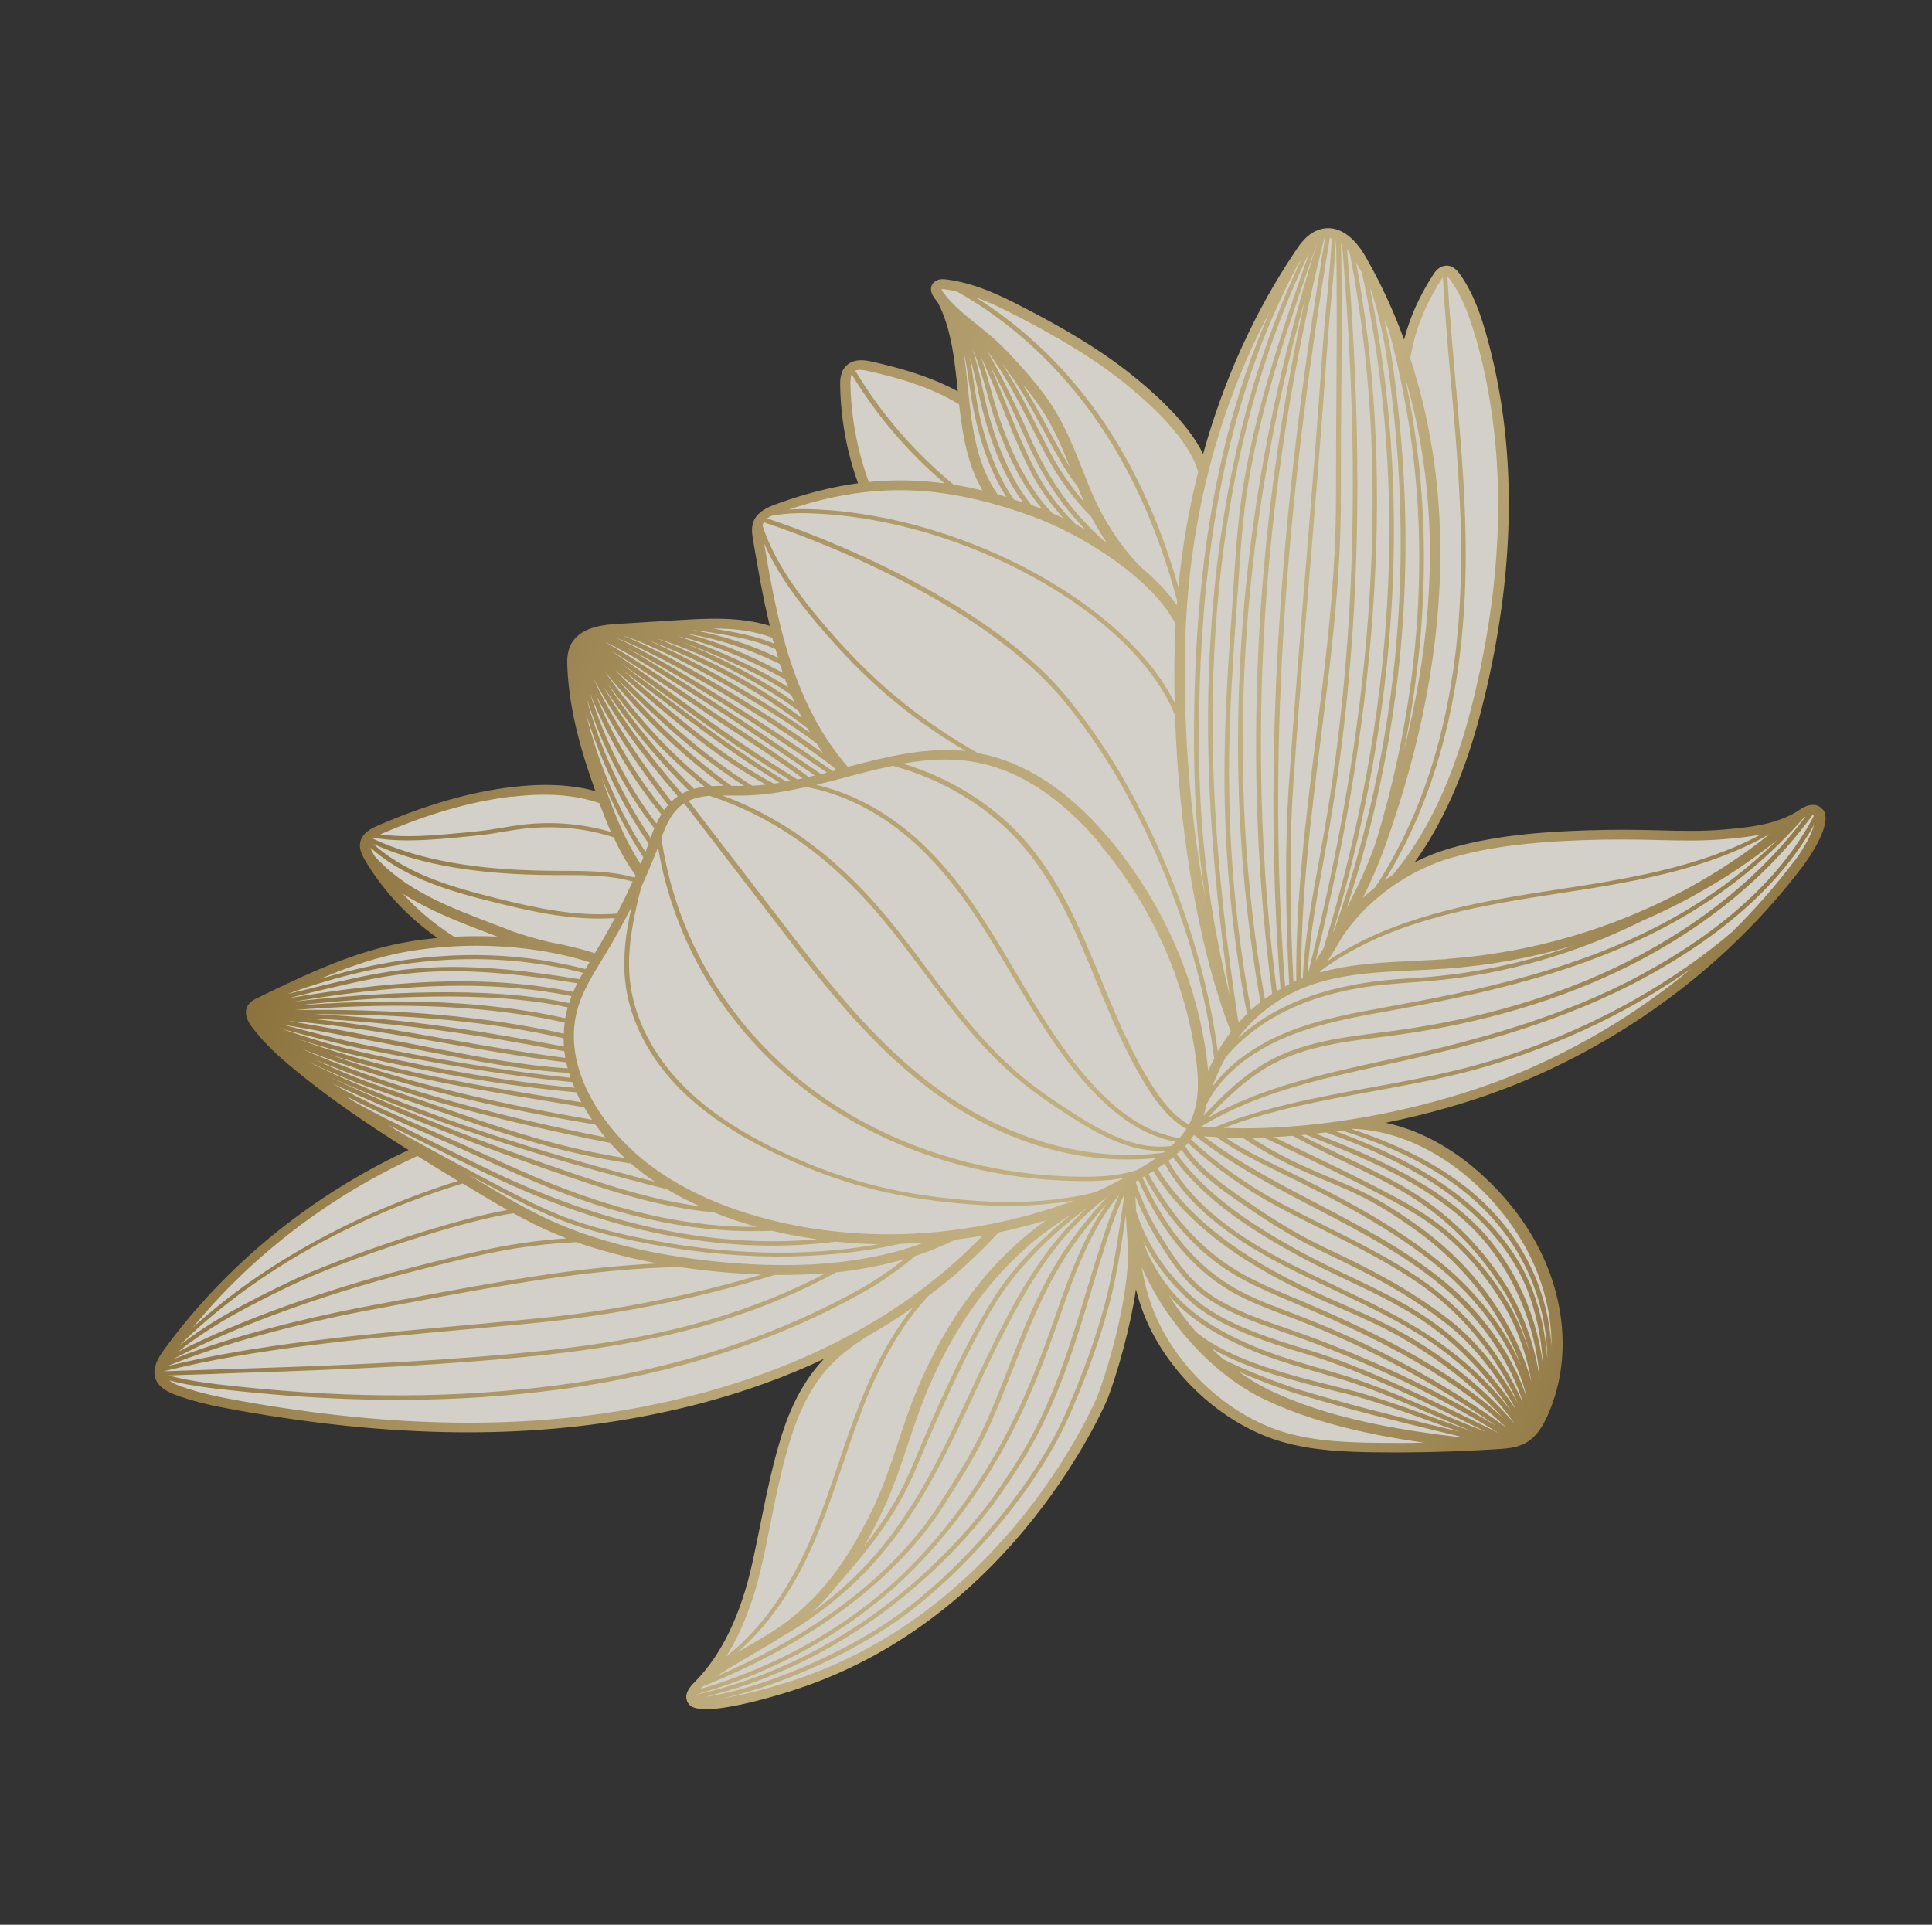
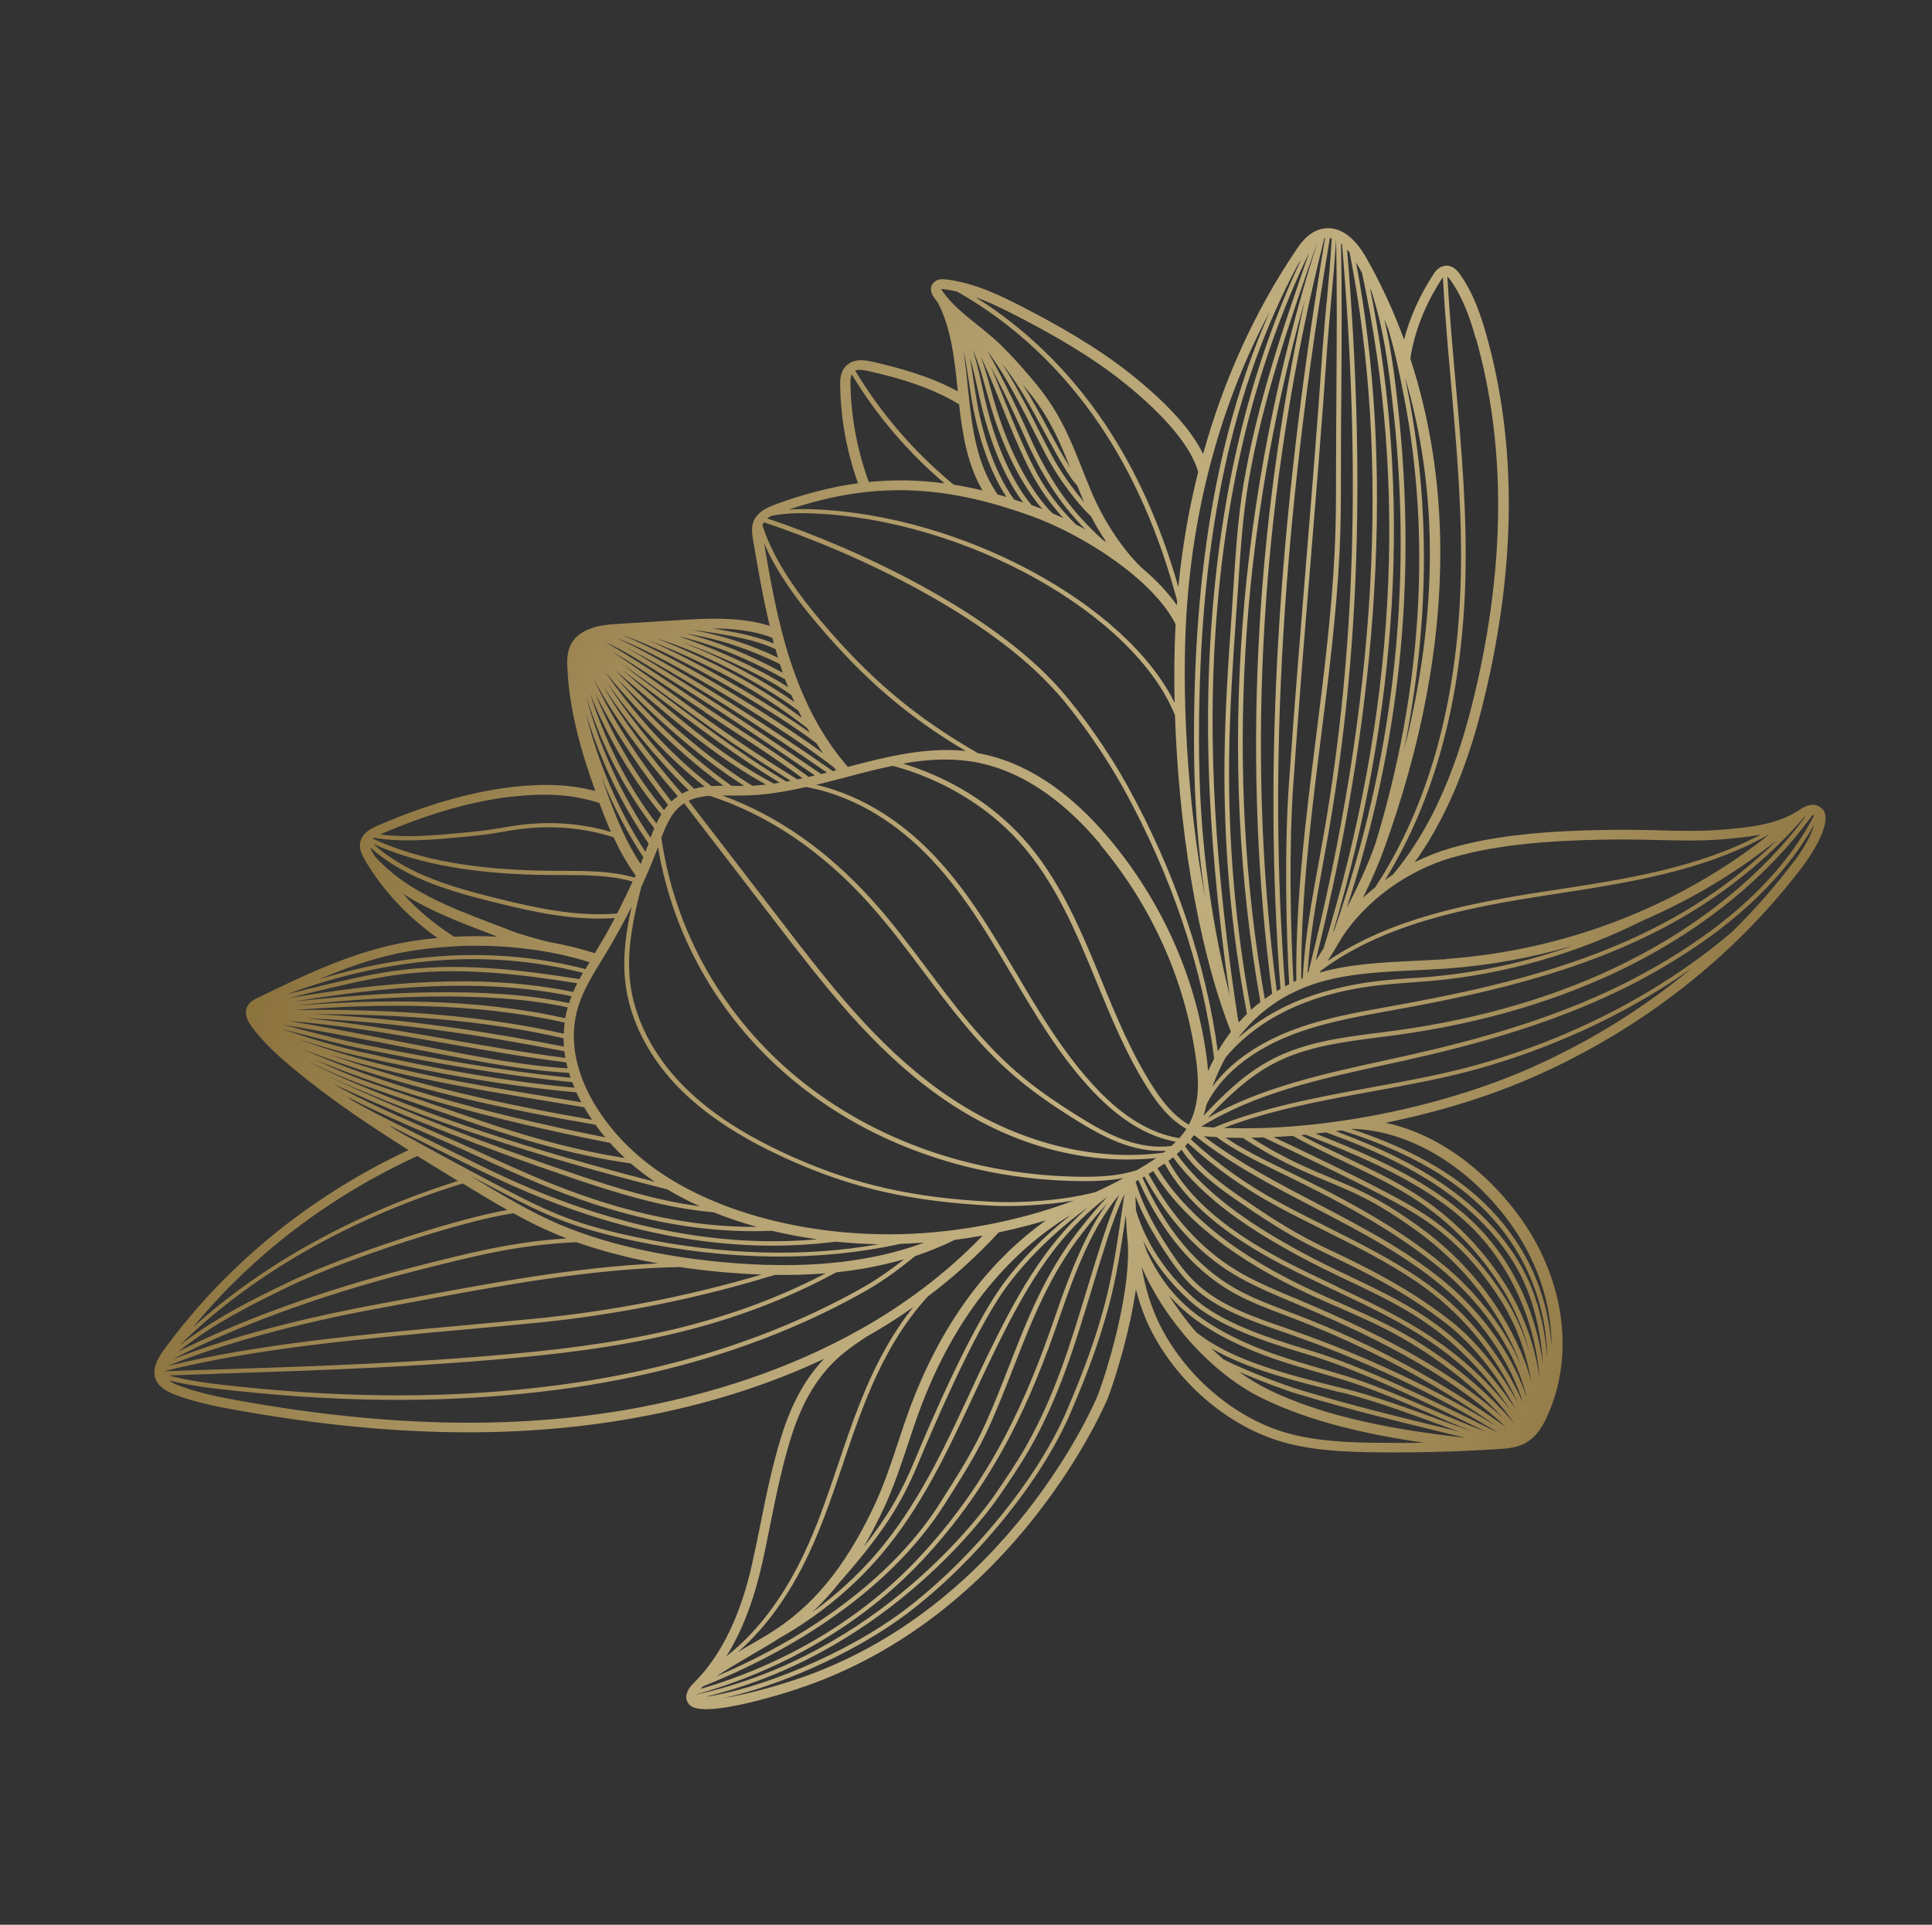
<svg xmlns="http://www.w3.org/2000/svg" width="268" height="267" viewBox="0 0 268 267" fill="none">
  <rect x="0" y="0" width="268" height="267" fill="#333333" stroke="none" />
  <g opacity="0.8">
-     <path d="M200.366 37.538C199.932 37.638 199.648 38.014 199.426 38.359C197.25 41.687 195.531 45.674 194.935 49.842C193.354 45.053 191.331 40.41 188.799 36.009C187.668 34.043 185.736 31.825 183.364 32.427C181.986 32.779 181.079 33.967 180.327 35.083C174.034 44.418 169.661 54.714 166.978 65.356C165.822 60.873 160.905 56.086 156.407 52.494C151.925 48.897 146.848 45.985 141.66 43.298C138.323 41.559 134.831 39.891 131.005 39.424C130.681 39.39 130.292 39.374 130.062 39.585C129.686 39.911 129.921 40.464 130.194 40.856C130.372 41.094 130.552 41.347 130.746 41.58C132.303 44.499 132.928 48.102 133.319 51.527C133.431 52.504 133.521 53.456 133.622 54.375C133.666 54.798 133.71 55.222 133.754 55.646L133.685 55.635C129.841 53.235 125.331 51.868 120.783 50.843C119.873 50.635 118.786 50.473 118.05 51.03C117.326 51.568 117.254 52.549 117.273 53.385C117.356 58.243 118.286 63.056 120.025 67.609C116.13 68.046 112.148 69.017 107.9 70.554C106.847 70.939 105.727 71.418 105.263 72.368C104.91 73.093 105.04 73.899 105.163 74.662C105.908 79.104 106.672 83.556 107.804 87.91L107.708 87.935C103.46 86.169 98.559 86.423 93.865 86.713C91.129 86.886 88.375 87.049 85.639 87.222C83.548 87.344 81.108 87.664 80.005 89.339C79.39 90.284 79.365 91.432 79.412 92.516C79.691 98.809 81.56 104.903 83.747 110.808C83.757 110.866 83.786 110.933 83.813 110.986L83.667 110.83C79.684 109.413 75.229 109.354 70.945 109.864C64.625 110.617 58.514 112.605 52.698 115.101C51.874 115.456 50.967 115.908 50.693 116.702C50.427 117.448 50.805 118.234 51.216 118.92C51.285 119.022 51.34 119.142 51.41 119.244C54.152 123.784 58.057 127.715 62.733 130.629C60.674 130.742 58.652 130.965 56.701 131.305C49.347 132.543 42.55 135.826 35.895 139.056C35.586 139.198 35.279 139.355 35.073 139.605C34.509 140.281 34.951 141.23 35.447 141.923C37.017 144.088 39.067 145.945 41.163 147.684C46.502 152.118 52.328 156.002 58.307 159.71L57.894 159.655C44.049 165.942 31.973 175.662 23.35 187.481C22.558 188.562 21.776 189.882 22.262 191.074C22.654 192.021 23.736 192.529 24.76 192.901C27.49 193.886 30.38 194.468 33.26 194.992C51.744 198.296 71.007 199.351 89.632 195.725C100.337 193.639 110.719 190.062 119.94 184.812C116.918 186.908 112.121 189.568 109.095 199.16C107.342 204.703 106.421 210.399 105.208 216.054C105.143 216.341 105.078 216.629 105.016 216.931C103.711 222.82 101.385 229.086 96.977 233.595L96.891 233.677C95.919 234.597 95.562 235.398 96.162 236.019C97.527 237.428 106.385 234.962 110.293 233.681C138.457 224.435 151.578 197.407 152.937 193.741C154.65 189.17 157.618 178.708 157.161 172.177C157.561 176.47 158.397 180.678 160.497 184.638C163.981 191.219 170.546 197.218 178.173 199.391C182.225 200.549 186.568 200.729 190.84 200.792C195.951 200.857 201.046 200.746 206.158 200.45C206.706 200.424 207.237 200.388 207.783 200.347C208.877 200.281 210.018 200.187 211.002 199.7C212.416 198.993 213.267 197.595 213.889 196.227C217.971 187.181 215.644 176.568 209.711 168.703C204.838 162.237 196.966 156.15 187.645 155.9C196.572 154.453 205.443 151.879 212.735 148.645C227.331 142.158 240.12 132.113 249.397 119.834C251.001 117.695 253.176 113.992 252.152 112.703C251.586 111.998 250.664 112.364 249.73 113.033C249.73 113.033 249.73 113.033 249.698 113.041C246.626 114.956 243.144 115.358 239.497 115.684C239.382 115.7 239.249 115.705 239.135 115.721C235.338 116.056 231.528 115.855 227.725 115.787C224.292 115.726 220.848 115.787 217.423 115.949C211.986 116.211 206.522 116.781 201.297 118.293C198.925 118.986 196.298 120.121 193.744 121.747L193.795 121.659C200.005 114.253 203.202 105.141 205.351 96.069C209.21 79.753 209.964 62.688 205.486 46.731C204.666 43.81 203.647 40.898 201.849 38.404C201.51 37.924 200.982 37.419 200.369 37.552L200.366 37.538Z" fill="#FBF8EF" />
    <path d="M252.792 112.265C252.484 111.866 252.043 111.654 251.521 111.643C250.796 111.625 250.06 112.002 249.321 112.544C246.244 114.43 242.647 114.758 239.165 115.07C236.195 115.336 233.129 115.266 230.179 115.181C229.404 115.163 228.613 115.148 227.838 115.129C224.405 115.068 220.926 115.124 217.485 115.29C212.93 115.512 206.93 115.999 201.164 117.671C199.477 118.166 197.818 118.818 196.236 119.615C201.894 111.755 204.545 102.593 206.065 96.136C210.327 78.075 210.376 61.376 206.193 46.482C205.429 43.772 204.387 40.64 202.475 37.981C201.825 37.088 201.102 36.71 200.297 36.894C199.489 37.064 199.029 37.758 198.82 38.084C196.947 40.956 195.563 44.028 194.768 47.108C193.297 43.099 191.521 39.262 189.45 35.639C188.438 33.866 186.29 31.015 183.243 31.781C183.227 31.786 183.211 31.79 183.195 31.794C181.404 32.272 180.309 33.9 179.718 34.793C174.032 43.231 169.72 52.761 166.891 62.976C165.301 59.69 161.975 55.995 156.943 51.96C152.052 48.052 146.437 44.952 142.084 42.703C138.747 40.964 135.159 39.231 131.197 38.755C130.907 38.727 130.167 38.624 129.588 39.124C128.995 39.642 128.989 40.44 129.56 41.264C129.737 41.502 129.915 41.74 130.093 41.978C131.989 45.558 132.451 50.195 132.864 54.29C128.95 52.149 124.543 50.981 121.044 50.186C120.309 50.021 118.768 49.666 117.633 50.524C116.499 51.382 116.532 52.845 116.546 53.472C116.624 58.122 117.457 62.676 119.026 67.034C115.359 67.53 111.644 68.49 107.727 69.909C106.452 70.369 105.185 70.962 104.611 72.136C104.161 73.067 104.331 74.088 104.451 74.837C105.124 78.787 105.814 82.838 106.776 86.817C102.612 85.509 98.017 85.787 93.92 86.038L85.694 86.547C84.117 86.637 80.851 86.847 79.406 89.034C78.657 90.165 78.644 91.474 78.702 92.615C78.971 98.761 80.753 104.654 82.588 109.737C79.27 108.834 75.446 108.651 70.98 109.18C65.236 109.87 59.195 111.599 52.509 114.477C51.794 114.788 50.471 115.35 50.052 116.543C49.711 117.52 50.113 118.435 50.603 119.28C53.086 123.5 56.547 127.203 60.685 130.11C59.334 130.245 58.005 130.404 56.704 130.63C49.171 131.902 42.3 135.234 35.66 138.46C35.338 138.621 34.89 138.83 34.561 139.233C34.077 139.798 33.741 140.804 34.863 142.352C36.541 144.653 38.746 146.619 40.682 148.22C45.669 152.373 51.139 156.052 56.673 159.533C43.046 165.913 31.356 175.455 22.797 187.167C21.924 188.361 21.001 189.913 21.622 191.385C22.103 192.548 23.404 193.148 24.465 193.541C27.306 194.586 30.28 195.16 33.088 195.658C54.277 199.444 72.821 199.685 89.744 196.377C92.35 195.863 94.896 195.29 97.391 194.625C103.404 193.023 109.068 190.973 114.317 188.493C112.206 190.708 110.06 193.923 108.449 199.053C107.155 203.167 106.289 207.422 105.464 211.532C105.102 213.31 104.742 215.103 104.345 216.876C102.754 224.043 100.089 229.559 96.424 233.269C95.782 233.89 95.368 234.466 95.238 235.042C95.119 235.584 95.264 236.101 95.657 236.507C96.878 237.773 101.878 236.772 105.812 235.723C107.939 235.157 109.763 234.581 110.52 234.319C141.074 224.286 153.584 194.19 153.697 193.89C155.013 190.355 156.766 184.347 157.571 178.846C158.105 180.941 158.853 183.01 159.904 184.997C163.717 192.181 170.626 197.954 177.952 200.042C182.234 201.26 186.841 201.414 190.825 201.463C196.474 201.535 202.198 201.377 207.835 201.016C208.581 200.968 209.444 200.918 210.291 200.692C210.659 200.594 211.022 200.467 211.377 200.298C213.116 199.444 214.035 197.772 214.643 196.424C218.572 187.733 216.955 176.96 210.419 168.279C207.915 164.951 201.569 157.766 192.211 155.754C194.426 155.299 196.646 154.783 198.821 154.203C203.827 152.87 208.672 151.203 213.075 149.234C227.875 142.663 240.661 132.603 250.077 120.167C250.521 119.568 254.45 114.271 252.859 112.262L252.792 112.265ZM186.095 156.798C194.533 159.461 200.869 162.924 205.455 167.364C211.365 173.088 214.52 180.432 214.639 188.51C214.402 185.104 213.674 181.769 212.506 178.776C210.435 173.501 206.372 168.621 200.733 164.657C196.632 161.77 191.811 159.345 185.296 156.921C185.557 156.882 185.837 156.852 186.098 156.812L186.095 156.798ZM138.534 170.957C139.89 170.671 141.226 170.36 142.553 170.007C143.417 169.776 144.262 169.536 145.088 169.286C136.885 175.151 130.621 183.729 126.397 194.841C125.728 196.596 125.134 198.391 124.564 200.135C123.591 203.068 122.583 206.085 121.242 208.935C117.18 217.541 112.617 223.037 106.455 226.766C105.519 227.331 104.534 227.909 103.563 228.468C103.155 228.712 102.744 228.942 102.352 229.181C106.518 225.548 110.028 220.528 112.809 214.185C114.411 210.56 115.682 206.782 116.911 203.136C117.833 200.382 118.803 197.525 119.893 194.772C122.39 188.43 125.247 183.599 128.718 179.835C132.317 177.134 135.583 174.176 138.534 170.957ZM54.94 156.751C54.578 156.517 54.219 156.297 53.874 156.059C54.262 156.256 54.65 156.453 55.036 156.636L62.583 160.392C64.982 161.585 67.455 162.818 69.944 163.957C86.051 171.32 101.519 174.092 115.958 172.242C117.907 172.443 119.874 172.565 121.877 172.602C111.479 174.441 100.179 174.103 88.252 171.619C84.414 170.81 81.359 169.972 78.641 168.954C75.632 167.818 72.768 166.374 69.875 164.862C64.868 162.246 59.88 159.55 54.945 156.78L54.94 156.751ZM70.279 163.402C67.808 162.274 65.335 161.04 62.936 159.847L55.389 156.091C53.193 154.994 50.962 153.892 48.819 152.63C48.569 152.457 48.319 152.283 48.085 152.105C49.495 152.841 51.04 153.585 52.745 154.378C55.016 155.425 57.221 156.384 59.354 157.317C61.468 158.241 63.673 159.2 65.929 160.251C69.28 161.791 72.758 163.387 76.27 164.795C87.328 169.222 97.445 171.167 107.077 170.733C109.113 171.227 111.213 171.614 113.364 171.912C99.783 173.127 85.305 170.272 70.26 163.392L70.279 163.402ZM76.604 164.24C73.093 162.833 69.633 161.247 66.282 159.707C64.011 158.66 61.824 157.71 59.691 156.777C57.558 155.843 55.372 154.894 53.1 153.847C50.372 152.592 48.079 151.431 46.112 150.303C56.285 155.026 67.037 159.25 79.89 163.59C85.573 165.5 92.124 167.569 98.994 168.171C100.896 168.941 102.915 169.62 104.999 170.191C96.106 170.263 86.758 168.308 76.604 164.24ZM80.188 163.015C67.156 158.618 56.29 154.319 45.987 149.525C45.859 149.469 45.747 149.409 45.62 149.353C45.71 149.389 45.8 149.425 45.875 149.465C59.365 155.452 73.831 160.263 92.54 164.98C93.97 165.831 95.472 166.617 97.063 167.334C91.014 166.543 85.246 164.716 80.188 163.015ZM46.212 148.925C45.59 148.64 44.201 148.018 42.678 147.208C45.367 148.519 48.375 149.835 51.599 150.958C53.589 151.66 55.787 152.396 57.971 153.15C60.156 153.905 62.353 154.641 64.343 155.342C70.989 157.656 78.913 160.171 87.506 161.395C88.542 162.291 89.653 163.136 90.857 163.942C73.117 159.387 59.213 154.712 46.217 148.953L46.212 148.925ZM64.622 154.757C62.635 154.07 60.434 153.32 58.25 152.565C56.066 151.811 53.868 151.075 51.881 150.388C48.962 149.378 46.212 148.189 43.731 147.003C54.549 151.494 67.793 155.219 84.62 158.545C85.292 159.282 85.974 159.986 86.68 160.639C78.516 159.375 70.983 156.982 64.641 154.767L64.622 154.757ZM83.959 157.775C66.429 154.276 52.842 150.327 41.844 145.493C55.866 150.993 70.721 153.988 82.599 156.02C83.028 156.626 83.487 157.21 83.957 157.761L83.959 157.775ZM82.103 155.326C71.348 153.476 58.263 150.805 45.603 146.233C53.611 148.755 61.916 150.417 71.276 151.978L81.032 153.599C81.374 154.184 81.731 154.764 82.119 155.322L82.103 155.326ZM71.453 151.39C60.331 149.548 50.704 147.532 41.292 144.123C44.498 145.146 47.204 145.912 49.496 146.428C61.43 149.135 70.566 150.666 79.949 151.53C80.169 151.997 80.388 152.464 80.637 152.908L71.453 151.39ZM78.553 147.381C78.603 147.653 78.671 147.935 78.753 148.199C72.748 147.831 66.733 146.671 60.925 145.545C59.777 145.325 58.63 145.105 57.483 144.885C55.71 144.547 53.972 144.214 52.231 143.867C48.092 143.062 44.126 142.287 40.032 141.635C47.533 142.205 54.675 143.471 62.16 144.78C67.463 145.71 72.938 146.669 78.569 147.377L78.553 147.381ZM78.438 146.751C72.943 146.052 67.555 145.115 62.356 144.202C55.632 143.02 49.169 141.889 42.478 141.254C55.604 141.766 68.219 143.887 78.286 145.83C78.325 146.135 78.367 146.454 78.422 146.755L78.438 146.751ZM52.022 144.463C53.76 144.796 55.517 145.139 57.273 145.482C58.42 145.702 59.568 145.922 60.715 146.142C66.645 147.295 72.784 148.483 78.935 148.826C79.009 149.047 79.067 149.272 79.143 149.507C68.959 148.481 59.422 146.682 50.513 144.925C47.955 144.42 45.171 143.69 42.459 142.986C41.331 142.686 40.221 142.396 39.167 142.136C43.488 142.832 47.661 143.642 52.024 144.477L52.022 144.463ZM78.235 145.183C68.41 143.28 56.181 141.252 43.431 140.685C56.793 140.654 68.215 141.755 78.175 144.028C78.179 144.417 78.199 144.802 78.235 145.183ZM42.226 143.544C44.938 144.248 47.74 144.988 50.314 145.489C59.345 147.273 69.018 149.081 79.389 150.117C79.487 150.376 79.584 150.636 79.698 150.891C70.483 150.027 61.483 148.505 49.743 145.851C46.874 145.204 43.348 144.176 39.04 142.726C40.078 142.99 41.135 143.264 42.228 143.558L42.226 143.544ZM78.193 143.392C67.592 141.005 55.349 139.912 40.926 140.106C52.238 139.224 65.632 139.004 78.331 141.854C78.257 142.369 78.216 142.875 78.209 143.388L78.193 143.392ZM78.404 141.248C65.672 138.393 52.247 138.636 40.933 139.503C52.03 138.273 67.651 137.295 78.75 139.744C78.607 140.248 78.497 140.743 78.404 141.248ZM78.928 139.156C67.693 136.698 51.923 137.686 40.797 138.939C53.446 136.845 66.658 135.622 79.287 138.189C79.161 138.508 79.035 138.827 78.928 139.156ZM79.516 137.603C66.535 134.949 52.99 136.276 40.055 138.46C41.143 138.171 42.238 137.924 43.312 137.653C46.91 136.784 50.623 135.9 54.311 135.338C63.19 133.993 71.914 135.108 80.084 136.4C79.888 136.798 79.693 137.195 79.516 137.603ZM80.382 135.825C72.126 134.526 63.314 133.39 54.286 134.744C50.564 135.3 46.838 136.203 43.223 137.076C42.131 137.337 41.006 137.606 39.884 137.89C54.221 132.644 67.98 131.666 80.858 134.948C80.692 135.232 80.529 135.531 80.379 135.811L80.382 135.825ZM64.972 164.651C66.745 165.725 68.537 166.81 70.387 167.849C63.118 169.095 47.676 174.17 39.892 177.926C34.467 180.543 29.51 183.065 24.913 186.633C34.771 176.888 48.571 168.976 64.18 164.171C64.443 164.326 64.706 164.482 64.972 164.651ZM22.782 190.205C35.293 187.081 49.762 185.764 63.77 184.495C67.383 184.163 71.113 183.83 74.704 183.474C83.696 182.565 92.671 180.924 101.5 178.572C103.499 178.039 105.506 177.46 107.492 176.855C109.628 176.887 112.017 176.836 114.53 176.632C98.302 185.116 81.842 187.009 65.005 188.311C53.56 189.198 41.79 189.585 30.402 189.961C27.819 190.049 25.283 190.124 22.784 190.219L22.782 190.205ZM74.711 182.871C71.12 183.227 67.393 183.575 63.796 183.902C49.953 185.158 35.666 186.456 23.207 189.505C30.605 186.483 41.113 183.593 52.228 181.548C53.915 181.233 55.602 180.919 57.289 180.605C69.372 178.347 81.844 176.015 94.243 175.76C97.882 176.307 101.703 176.656 105.623 176.813C95.485 179.799 85.104 181.829 74.695 182.875L74.711 182.871ZM57.248 180.015C55.561 180.329 53.874 180.644 52.188 180.958C45.73 182.153 33.812 184.668 23.881 188.605C32.149 184.195 44.676 179.595 57.001 176.462L57.449 176.342C65.976 174.175 71.728 172.703 79.959 172.312C83.383 173.517 87.189 174.516 91.267 175.261C79.823 175.787 68.374 177.937 57.232 180.019L57.248 180.015ZM57.36 175.765L56.912 175.884C44.987 178.912 33.017 183.257 24.721 187.51C29.431 183.732 34.526 181.143 40.136 178.432C48.167 174.565 64.406 169.262 71.225 168.301C73.036 169.306 74.902 170.25 76.831 171.073C77.395 171.313 77.993 171.559 78.589 171.791C71.031 172.288 65.439 173.718 57.376 175.761L57.36 175.765ZM30.326 190.552C41.713 190.177 53.484 189.789 64.963 188.908C75.515 188.094 85.909 187.051 96.208 184.307C102.846 182.539 109.437 180.062 115.998 176.496C118.713 176.209 121.559 175.721 124.389 174.966C124.725 174.877 125.077 174.783 125.413 174.694C123.755 175.991 121.753 177.426 120.112 178.359C107.751 185.422 93.338 190.073 77.25 192.167C63.472 193.961 49.076 194.027 33.239 192.359C30.042 192.025 26.485 191.651 23.377 190.797C25.659 190.714 27.977 190.638 30.329 190.567L30.326 190.552ZM106.485 175.472C95.483 175.114 85.219 173.103 77.559 169.828C73.447 168.07 69.598 165.731 65.865 163.482C65.639 163.347 65.411 163.198 65.185 163.063C66.615 163.823 68.046 164.583 69.49 165.325C72.401 166.847 75.268 168.306 78.327 169.443C81.065 170.47 84.157 171.329 88.03 172.144C101.213 174.894 113.616 175.028 124.919 172.542C126.003 172.509 127.101 172.457 128.193 172.376C120.609 175.208 112.405 175.652 106.498 175.453L106.485 175.472ZM123.32 171.226C109.209 171.202 96.102 167.035 88.254 160.07C82.75 155.199 77.771 147.229 80.261 139.477C80.955 137.31 82.208 135.264 83.42 133.274L84.028 132.286C85.3 130.16 86.497 127.994 87.617 125.773C86.856 129.129 86.371 132.533 86.704 135.913C87.233 141.374 90.029 146.847 94.588 151.324C98.308 154.973 103.284 158.153 109.8 161.042C118.543 164.915 126.655 166.718 137.808 167.261C140.431 167.388 144.847 167.233 148.948 166.546C141.199 169.481 131.843 171.238 123.32 171.226ZM70.594 128.987L68.593 128.228C62.23 125.809 56.223 123.505 51.987 118.776C51.937 118.685 51.87 118.597 51.82 118.505C51.648 118.206 51.473 117.892 51.383 117.585C53.33 119.335 55.789 120.857 58.752 122.11C62.059 123.497 65.547 124.414 68.85 125.231C74.069 126.529 79.608 127.742 85.29 127.354C84.505 128.84 83.667 130.31 82.791 131.759L82.507 132.225C80.584 131.612 78.545 131.104 76.413 130.725C75.106 130.458 72.097 129.593 70.58 129.006L70.594 128.987ZM105.989 75.358C107.909 79.802 111.034 83.775 113.388 86.557C119.849 94.192 125.903 99.412 133.953 104.176C128.447 103.6 122.961 104.972 117.617 106.381C114.18 102.446 111.545 97.576 109.58 91.507C107.883 86.267 106.905 80.731 105.989 75.358ZM107.021 71.554C108.591 71.24 110.466 71.131 112.628 71.216C133.888 71.994 157.365 85.173 162.986 99.219C163.474 113.626 165.824 130.511 170.749 143.136C170.099 143.985 169.492 144.882 168.929 145.843C167.271 133.565 162.945 120.825 156.364 108.958C153.832 104.376 150.151 99.109 147.001 95.548C137.675 84.997 119.529 76.301 106.415 71.91C106.594 71.787 106.789 71.66 107.005 71.558L107.021 71.554ZM164.602 84.851C165.578 69.828 169.524 55.636 176.12 43.276C169.261 58.875 165.894 77.058 165.64 99.608C165.599 103.418 165.644 106.785 165.778 109.903C165.995 114.847 166.462 119.783 167.2 124.648C164.58 110.778 163.905 95.715 164.599 84.837L164.602 84.851ZM185.337 33.326C185.486 40.375 185.424 47.465 185.384 54.309C185.353 57.996 185.339 61.68 185.33 65.391C185.335 69.175 185.32 72.858 185.139 76.541C184.718 85.063 183.628 93.779 182.555 102.219C181.154 113.361 179.707 124.89 179.818 136.049C179.693 136.097 179.554 136.164 179.432 136.227C179.015 128.994 178.778 117.793 179.4 108.812C180.15 97.964 180.956 88.063 181.755 78.494C182.536 68.914 183.358 59.009 184.108 48.161C184.231 46.356 184.432 44.245 184.625 42.001C184.904 39.028 185.182 35.965 185.321 33.33L185.337 33.326ZM250.432 113.299C244.483 121.312 236.019 128.223 225.837 133.354C216.423 138.1 205.557 141.325 193.545 142.964C192.775 143.064 192.005 143.164 191.235 143.264C186.186 143.903 180.958 144.575 176.383 146.981C172.664 148.933 169.635 151.903 166.941 154.783C167.092 154.322 167.226 153.866 167.324 153.39C167.345 153.324 167.367 153.258 167.372 153.196C169.307 149.287 173.324 145.934 178.678 143.756C183.097 141.963 187.886 141.093 192.515 140.265L193.634 140.057C207.436 137.566 221.916 134.203 234.511 126.582C240.475 122.966 245.754 118.541 250.234 113.412C250.293 113.366 250.354 113.335 250.413 113.289L250.432 113.299ZM85.596 126.732C79.924 127.177 74.316 125.953 69.062 124.649C65.794 123.838 62.324 122.93 59.052 121.549C56.126 120.317 53.686 118.804 51.777 117.075C58.208 119.957 66.209 121.34 76.802 121.386L77.992 121.384C81.297 121.389 84.704 121.398 87.753 122.297C87.07 123.786 86.351 125.269 85.596 126.732ZM152.615 117.165C159.737 125.66 164.315 135.839 165.859 146.571C166.164 148.698 166.359 151.049 165.894 153.275C165.792 153.633 165.705 153.986 165.619 154.339C165.439 154.913 165.205 155.471 164.916 155.998C164.916 155.998 164.916 155.999 164.918 156.013C162.648 154.695 161.107 152.598 159.885 150.686C156.949 146.092 154.815 140.938 152.78 135.954C149.941 129.051 147.007 121.903 141.858 116.217C137.552 111.477 131.728 107.877 125.249 105.924C128.335 105.372 131.398 105.157 134.497 105.593C140.908 106.528 147.016 110.397 152.657 117.124L152.615 117.165ZM175.448 138.565C169.954 107.424 171.877 74.097 181.013 41.597C173.948 73.771 172.364 106.842 176.475 137.855C176.131 138.082 175.774 138.328 175.448 138.565ZM173.533 140.111C171.393 128.682 170.37 116.94 170.499 105.176C170.566 98.385 171.045 91.469 171.497 84.951C171.589 83.71 171.665 82.474 171.756 81.233C172.067 76.51 172.38 71.62 173.205 66.775C175.12 55.512 178.982 44.345 182.774 33.528C171.564 68.714 168.832 105.14 174.842 139.011C174.385 139.358 173.95 139.73 173.517 140.115L173.533 140.111ZM172.566 66.765C171.73 71.643 171.419 76.547 171.112 81.284C171.036 82.521 170.944 83.762 170.868 84.999C170.401 91.521 169.94 98.447 169.86 105.257C169.724 117.172 170.777 129.071 172.978 140.65C172.593 141.022 172.211 141.41 171.866 141.817C171.827 141.692 171.774 141.586 171.734 141.461C168.529 120.449 167.541 103.216 168.632 87.262C169.988 67.437 174.255 50.321 181.619 35.008C177.994 45.36 174.405 56.003 172.568 66.779L172.566 66.765ZM179.088 137.835C184.186 135.17 190.305 134.876 196.227 134.605C197.689 134.531 199.136 134.461 200.561 134.367C206.571 133.937 212.513 132.864 218.258 131.168C211.894 133.419 205.268 134.884 198.568 135.483C197.627 135.569 196.684 135.64 195.739 135.696C194.463 135.781 193.139 135.879 191.838 136.015C186.672 136.565 182.098 137.784 178.244 139.637C175.795 140.83 173.585 142.32 171.731 144.015C173.687 141.407 176.13 139.359 179.07 137.825L179.088 137.835ZM193.322 57.18C195.956 81.949 193.27 105.507 185.079 129.045C185.028 129.134 184.964 129.241 184.913 129.33C194.059 98.448 195.785 68.448 190.052 40.029C190.107 40.15 190.163 40.27 190.234 40.386C191.986 45.746 192.68 51.193 193.306 57.184L193.322 57.18ZM188.108 36.372C188.381 36.855 188.656 37.352 188.929 37.836C195.373 67.567 193.589 99.084 183.606 131.54C183.245 132.132 182.881 132.71 182.512 133.258C191.483 97.017 193.361 64.453 188.105 36.358L188.108 36.372ZM170.021 146.679C172.149 144.099 175.073 141.833 178.508 140.167C182.267 138.34 186.761 137.142 191.847 136.613C193.131 136.481 194.455 136.384 195.713 136.289C196.656 136.218 197.601 136.161 198.558 136.072C208.74 135.161 218.748 132.284 227.935 127.674C234.65 124.773 240.939 121.01 246.584 116.472C242.905 120.111 238.767 123.346 234.236 126.085C221.764 133.643 207.347 136.989 193.625 139.458L192.506 139.666C187.829 140.507 183.006 141.372 178.51 143.2C174.029 145.025 170.436 147.664 168.168 150.762C168.705 149.297 169.328 147.93 170.021 146.679ZM90.249 116.226C86.209 110.274 83.164 103.621 81.302 96.653C83.523 103.57 86.656 109.599 90.762 114.903C90.574 115.343 90.402 115.78 90.246 116.212L90.249 116.226ZM161.369 159.902C151.17 161.268 139.913 158.14 130.371 151.266C121.487 144.877 114.863 136.265 108.476 127.935L95.515 111.083C95.853 110.918 96.216 110.791 96.584 110.693C97.176 110.536 97.796 110.445 98.441 110.394C106.519 113.017 113.921 117.998 120.461 125.237C123.216 128.287 125.72 131.615 128.139 134.845C131.868 139.829 135.728 144.973 140.604 149.17C142.937 151.192 145.637 153.116 149.329 155.421C153.133 157.786 157.244 159.905 161.738 159.624C161.62 159.715 161.503 159.806 161.385 159.898L161.369 159.902ZM96.284 109.422C91.696 104.967 87.506 99.851 84.246 94.772C87.702 99.544 92.237 104.808 97.758 109.134C97.265 109.19 96.764 109.294 96.284 109.422ZM98.698 109.049C92.499 104.318 87.535 98.357 83.902 93.167C89.164 99.56 94.578 104.77 100.35 108.999C99.796 108.997 99.245 109.008 98.698 109.049ZM101.562 109.022C101.562 109.022 101.511 109.02 101.476 109.014C95.936 105.039 90.715 100.153 85.651 94.203C90.999 99.596 96.669 104.829 103.221 109.015C103.138 109.022 103.053 109.015 102.971 109.022C102.502 109.027 102.03 109.017 101.559 109.007L101.562 109.022ZM104.358 108.997C97.221 104.546 91.129 98.841 85.362 92.988C86.435 93.904 87.506 94.805 88.542 95.701C94.248 100.578 99.656 105.204 106.258 108.837C105.634 108.913 104.99 108.964 104.374 108.993L104.358 108.997ZM107.34 108.699C100.466 105.048 94.896 100.27 89.009 95.231C88.133 94.473 87.24 93.719 86.345 92.952C87.724 93.981 89.087 95.014 90.432 96.038C96.179 100.409 102.102 104.913 108.155 108.572C107.894 108.611 107.617 108.655 107.356 108.694L107.34 108.699ZM95.556 109.661C95.226 109.779 94.916 109.921 94.612 110.092C89.809 104.554 86.17 99.606 83.635 95.1C86.887 100.136 91.019 105.208 95.556 109.661ZM162.491 158.972C157.884 159.554 153.63 157.384 149.709 154.929C146.035 152.634 143.356 150.735 141.043 148.723C136.222 144.556 132.368 139.44 128.66 134.481C126.241 131.251 123.716 127.899 120.958 124.834C114.755 117.972 107.776 113.103 100.194 110.347C100.58 110.35 100.966 110.352 101.352 110.354C101.84 110.359 102.311 110.369 102.796 110.36C105.83 110.348 108.841 109.846 111.821 109.172C119.284 110.547 124.907 114.876 128.401 118.391C133.331 123.339 136.926 129.425 140.087 134.785L140.326 135.172C143.632 140.779 147.039 146.569 151.632 151.413C155.372 155.357 159.129 157.646 163.105 158.388C162.921 158.572 162.721 158.761 162.52 158.95L162.491 158.972ZM112.168 107.772C109.115 105.477 105.758 103.263 102.5 101.128C101.051 100.177 99.603 99.226 98.149 98.247L96.177 96.91C92.195 94.216 88.118 91.458 83.939 89.057C86.498 90.208 89.642 92.178 91.559 93.395L92.05 93.699C100.328 98.883 105.064 102.126 112.251 107.03L113.037 107.571C112.749 107.648 112.459 107.71 112.168 107.772ZM97.721 98.751C99.156 99.721 100.623 100.681 102.072 101.632C105.179 103.673 108.401 105.788 111.332 107.965C111.092 108.029 110.863 108.06 110.623 108.124C107.972 106.473 105.181 104.693 102.441 102.825C99.76 101.002 97.052 99.035 94.456 97.128C91.322 94.855 88.126 92.507 84.766 90.279C88.493 92.499 92.166 94.975 95.746 97.4L97.734 98.733L97.721 98.751ZM102.013 103.33C104.581 105.078 107.199 106.739 109.685 108.314C109.493 108.365 109.295 108.388 109.101 108.425C102.888 104.719 96.771 100.071 90.851 95.581C89.313 94.414 87.737 93.227 86.162 92.04C88.846 93.877 91.458 95.779 93.993 97.627C96.605 99.529 99.297 101.5 101.998 103.334L102.013 103.33ZM94.025 110.459C93.697 110.682 93.406 110.924 93.133 111.177C89.324 106.215 85.23 100.518 82.28 94.02C84.835 98.911 88.712 104.336 94.025 110.459ZM92.112 112.38C88.116 107.498 84.879 101.993 82.553 96.155C85.449 101.991 89.188 107.122 92.671 111.676C92.478 111.907 92.286 112.139 92.112 112.38ZM91.732 112.962C91.489 113.373 91.266 113.807 91.06 114.238C87.044 108.97 83.989 102.996 81.826 96.123C84.21 102.186 87.572 107.913 91.732 112.962ZM91.727 116.238C92.439 114.351 93.257 112.496 94.877 111.449C94.877 111.449 94.893 111.444 94.909 111.44L107.915 128.354C114.34 136.705 120.985 145.342 129.929 151.789C142.292 160.69 153.732 161.336 160.382 160.646C159.533 161.232 158.628 161.789 157.718 162.317C155.202 163.137 152.474 163.263 150.088 163.238C135.341 163.128 121.373 158.289 110.765 149.626C100.37 141.118 93.628 129.292 91.746 116.248L91.727 116.238ZM157.576 167.776C157.549 167.167 157.519 166.545 157.507 165.932C158.421 168.362 159.769 170.871 161.718 173.821C162.783 175.429 163.982 177.123 165.536 178.556C168.845 181.609 173.391 183.176 177.797 184.705L179.141 185.173C189.301 188.729 198.96 193.304 207.916 198.802C207.456 198.579 206.996 198.356 206.533 198.119C198.811 194.32 189.205 189.58 181.752 187.346C175.613 185.512 169.313 183.436 165.451 179.93C161.653 176.496 158.957 172.394 157.597 167.981C157.584 167.909 157.573 167.852 157.56 167.78L157.576 167.776ZM179.457 184.608L178.113 184.14C173.763 182.641 169.267 181.076 166.04 178.106C164.527 176.707 163.336 175.057 162.291 173.473C159.882 169.835 158.399 166.866 157.524 163.915C157.644 163.838 157.767 163.775 157.903 163.694C161.135 170.913 165.514 176.144 170.908 179.227C173.211 180.536 175.77 181.506 178.257 182.45C178.744 182.636 179.212 182.811 179.699 182.997C189.677 186.841 199.024 191.815 207.531 197.793C198.779 192.496 189.349 188.07 179.475 184.618L179.457 184.608ZM179.999 182.436C179.528 182.247 179.044 182.075 178.557 181.89C176.107 180.965 173.564 179.991 171.299 178.702C165.981 175.674 161.683 170.511 158.48 163.36C158.57 163.306 158.661 163.252 158.752 163.198C162.025 169.174 166.144 173.723 171.033 176.701C173.447 178.16 176.123 179.309 178.721 180.404L179.23 180.614C189.231 184.858 200.473 190.017 208.926 197.992C200.121 191.673 190.408 186.436 179.999 182.436ZM179.564 180.059L179.056 179.849C176.476 178.765 173.819 177.625 171.442 176.186C166.628 173.249 162.554 168.763 159.325 162.849C159.536 162.718 159.763 162.583 159.974 162.451C164.137 169.167 171.324 174.806 181.893 179.679C183.122 180.253 184.361 180.794 185.617 181.33C187.75 182.264 189.958 183.237 192.045 184.288C198.241 187.443 203.845 191.672 208.442 196.634C200.055 189.107 189.236 184.15 179.562 180.045L179.564 180.059ZM192.419 183.768C190.311 182.693 188.106 181.733 185.97 180.785C184.731 180.245 183.491 179.704 182.262 179.13C171.768 174.297 164.658 168.712 160.558 162.07C160.887 161.848 161.215 161.625 161.543 161.403C164.454 166.679 169.668 171.162 177.866 175.451C180.201 176.661 182.626 177.817 184.974 178.918C189.418 181.023 194.025 183.19 198.094 185.905C202.851 189.083 206.866 192.969 210.088 197.472C205.264 191.909 199.184 187.192 192.417 183.753L192.419 183.768ZM185.333 178.402C182.985 177.301 180.559 176.145 178.243 174.945C170.085 170.691 164.929 166.252 162.08 161.034C162.301 160.87 162.523 160.706 162.726 160.532C167.221 166.678 174.05 170.911 180.176 174.234C182.487 175.496 184.801 176.592 187.042 177.661C191.433 179.75 195.603 181.733 199.549 184.782C203.141 187.549 206.788 191.533 209.598 195.71C206.545 191.763 202.83 188.323 198.532 185.458C194.423 182.708 189.798 180.531 185.338 178.431L185.333 178.402ZM187.38 177.121C185.156 176.061 182.859 174.961 180.551 173.714C174.475 170.392 167.686 166.194 163.233 160.096C163.466 159.899 163.679 159.692 163.893 159.485C165.876 162.441 168.863 164.649 172.028 166.824C175.135 168.955 178.51 171.179 182.164 172.999C182.938 173.378 183.765 173.774 184.632 174.204C189.174 176.387 194.82 179.103 200.684 183.653C204.811 186.864 208.128 191.522 210.289 195.542C207.423 191.244 203.686 187.134 199.998 184.302C195.996 181.223 191.808 179.23 187.398 177.131L187.38 177.121ZM185.002 173.655C184.121 173.243 183.31 172.844 182.534 172.45C178.917 170.65 175.56 168.436 172.472 166.315C169.306 164.14 166.32 161.932 164.39 158.992C164.516 158.853 164.657 158.711 164.78 158.558C168.453 161.949 172.615 164.895 177.135 167.325C179.275 168.482 181.472 169.579 183.575 170.625C188.096 172.875 192.345 175.017 196.457 177.781C202.559 181.892 207.463 187.794 210.584 194.682C208.402 190.728 205.137 186.266 201.128 183.144C195.224 178.56 189.541 175.824 184.98 173.63L185.002 173.655ZM123.863 106.234C130.675 108.083 136.832 111.759 141.305 116.679C146.39 122.293 149.317 129.398 152.132 136.262C154.188 141.271 156.327 146.453 159.287 151.085C160.554 153.061 162.178 155.241 164.573 156.6C164.287 157.052 163.96 157.47 163.6 157.881C159.641 157.239 155.893 154.993 152.131 151.025C147.578 146.216 144.177 140.454 140.891 134.871L140.653 134.484C137.471 129.1 133.87 122.986 128.897 117.988C125.547 114.616 120.23 110.49 113.225 108.873C114.558 108.548 115.885 108.194 117.199 107.859C119.454 107.258 121.662 106.67 123.847 106.238L123.863 106.234ZM111.243 99.594C108.232 97.347 104.488 94.846 99.462 92.31C98.465 91.81 94.757 89.975 91.094 88.563C98.537 90.83 106.959 95.704 110.761 98.611C110.923 98.943 111.084 99.276 111.243 99.594ZM94.342 88.989C98.581 90.428 102.644 92.379 103.825 92.965C105.559 93.825 107.928 95.041 109.796 96.45C109.923 96.777 110.063 97.085 110.203 97.393C106.655 94.869 100.482 91.287 94.342 88.989ZM104.181 92.435C102.947 91.832 98.588 89.735 94.11 88.27C98.675 89.291 103.529 91.257 108.903 94.225C109.04 94.609 109.175 94.979 109.325 95.344C107.603 94.181 105.659 93.182 104.165 92.439L104.181 92.435ZM108.177 92.091C108.303 92.508 108.443 92.906 108.586 93.319C103.765 90.713 99.347 88.932 95.182 87.894C99.588 88.597 103.85 89.985 108.18 92.105L108.177 92.091ZM99.092 92.859C104.764 95.718 108.785 98.537 111.968 100.993C112.09 101.2 112.215 101.422 112.337 101.63C107.282 98.021 97.194 91.924 89.935 88.826C92.954 89.929 96.43 91.511 99.095 92.874L99.092 92.859ZM113.243 103.101C113.548 103.575 113.85 104.035 114.166 104.477C107.158 99.361 93.862 91.129 86.405 88.145C94.071 90.623 108.282 99.271 113.243 103.101ZM115.624 106.401C115.752 106.547 115.863 106.698 115.991 106.844C115.831 106.887 115.687 106.925 115.527 106.968C106.308 100.488 92.489 91.6 85.44 88.462C93.331 91.436 109.402 101.541 115.608 106.405L115.624 106.401ZM114.709 107.171C114.437 107.243 114.181 107.311 113.909 107.384L112.7 106.55C105.513 101.646 100.777 98.403 92.481 93.209L91.989 92.905C90.662 92.072 88.73 90.859 86.81 89.809C94.059 93.404 106.401 101.365 114.709 107.171ZM89.975 117.02C89.827 117.405 89.68 117.789 89.532 118.174C85.704 112.286 82.912 105.731 81.258 98.888C83.209 105.336 86.146 111.492 89.975 117.02ZM91.271 117.501C93.399 130.24 100.099 141.745 110.314 150.092C121.022 158.848 135.115 163.728 150.014 163.844C151.862 163.862 153.879 163.79 155.872 163.409C154.639 164.098 153.332 164.747 151.953 165.369C147.267 166.618 141.21 166.88 137.945 166.729C126.878 166.194 118.819 164.406 110.15 160.573C103.69 157.714 98.77 154.565 95.106 150.945C90.629 146.551 87.886 141.185 87.362 135.843C86.955 131.596 87.86 127.285 88.95 123.06C89.791 121.244 90.559 119.387 91.289 117.511L91.271 117.501ZM116.522 219.444C122.378 212.762 124.987 208.778 127.44 202.838C129.117 198.802 134.897 185.187 139.292 178.955C142.114 174.944 146.541 170.626 150.868 167.506C144.608 173.079 140.796 180.207 136.957 188.108C136.078 189.904 135.236 191.72 134.396 193.551C130.905 201.059 127.275 208.814 121.696 215.362C119.071 218.434 116.042 221.224 112.692 223.633C114.124 222.29 115.377 220.89 116.506 219.448L116.522 219.444ZM119.77 214.643C120.86 212.806 121.755 211.006 122.554 209.321C123.932 206.401 124.948 203.337 125.932 200.371C126.505 198.642 127.102 196.861 127.757 195.124C132.304 183.115 139.307 174.176 148.553 168.513C144.818 171.476 141.243 175.131 138.768 178.659C134.469 184.776 128.994 197.483 126.855 202.664C125.014 207.089 123.107 210.42 119.783 214.625L119.77 214.643ZM107.142 227.86C107.443 227.675 107.745 227.489 108.028 227.294C113.425 224.249 118.272 220.299 122.193 215.695C127.826 209.073 131.464 201.27 134.982 193.725C135.824 191.909 136.682 190.088 137.545 188.296C141.796 179.534 146.021 171.726 153.6 166.027C152.491 167.209 151.117 168.776 149.612 170.724C144.969 176.707 142.534 182.927 139.968 189.528C138.985 192.043 137.97 194.656 136.803 197.265C135.071 201.18 132.841 204.673 130.467 208.384L130.365 208.562C124.239 218.168 113.306 226.623 99.377 232.542C100.826 231.57 102.63 230.519 104.236 229.58C105.205 229.007 106.192 228.444 107.142 227.86ZM158.57 172.107C160.094 175.125 162.269 177.939 164.984 180.4C168.925 183.975 175.297 186.077 181.505 187.922C188.887 190.131 198.436 194.84 206.122 198.619C203.672 197.695 201.161 196.622 198.575 195.509C194.588 193.793 190.471 192.006 186.317 190.755C185.272 190.448 184.242 190.137 183.233 189.85C179.601 188.79 176.182 187.794 172.708 186.226C165.743 183.081 161.899 179.585 159.129 173.7C158.931 173.167 158.73 172.62 158.564 172.078L158.57 172.107ZM196.893 177.32C192.76 174.531 188.274 172.287 183.937 170.124C181.83 169.063 179.652 167.976 177.512 166.819C173.008 164.385 168.865 161.449 165.192 158.058C165.328 157.886 165.462 157.7 165.58 157.519C165.63 157.52 165.683 157.536 165.734 157.538C170.79 161.522 176.685 164.592 182.394 167.561C188.938 170.969 195.687 174.487 201.142 179.371C205.979 183.714 209.627 189.26 211.251 194.564C208.087 187.538 203.093 181.509 196.877 177.324L196.893 177.32ZM200.655 133.05C199.23 133.144 197.8 133.21 196.353 133.28C191.897 133.491 187.323 133.704 183.066 134.913C183.133 134.82 183.2 134.727 183.264 134.62C192.023 128.126 203.442 125.91 214.421 124.216L215.628 124.029C225.905 122.447 236.527 120.819 245.532 115.671C232.958 125.704 217.092 131.854 200.666 133.017L200.655 133.05ZM193.991 57.077C193.597 53.457 193.121 48.928 192.025 44.309C192.205 44.742 192.385 45.175 192.564 45.607C193.545 48.86 194.18 52.055 194.743 54.954C198.579 74.642 197.218 96 190.816 116.944C190.741 117.174 190.65 117.409 190.572 117.625C189.658 120.151 188.328 123.058 186.812 125.955C194.177 103.403 196.517 80.793 193.988 57.062L193.991 57.077ZM195.38 54.769C195.236 53.981 195.071 53.169 194.903 52.343C197.144 59.916 198.309 68.031 198.347 76.401C198.38 85.298 197.166 94.617 194.713 104.222C198.206 87.371 198.45 70.546 195.38 54.769ZM187.199 34.977C192.897 63.751 190.987 97.33 181.505 134.818C181.465 134.874 181.425 134.93 181.385 134.985C181.691 129.873 182.637 124.68 183.547 119.661C183.835 118.113 184.106 116.569 184.377 115.025C188.592 90.474 189.38 64.883 186.862 34.602C186.968 34.724 187.074 34.846 187.183 34.982L187.199 34.977ZM183.754 115.011C183.483 116.555 183.211 118.099 182.924 119.647C181.957 124.906 180.971 130.335 180.712 135.705C180.648 135.722 180.57 135.758 180.509 135.789C180.416 124.731 181.863 113.292 183.245 102.231C184.318 93.79 185.405 85.06 185.823 76.524C186.005 72.841 186.014 69.129 186.01 65.346C186.003 61.638 186.03 57.936 186.063 54.263C186.113 47.567 186.158 40.661 186.025 33.788C186.065 33.823 186.124 33.867 186.164 33.902C188.758 64.508 187.988 90.289 183.754 115.011ZM184.01 42.03C183.801 44.278 183.616 46.385 183.48 48.208C182.729 59.056 181.923 68.957 181.14 78.522C180.359 88.102 179.537 98.007 178.787 108.855C178.152 117.945 178.415 129.289 178.834 136.536C178.727 136.595 178.634 136.634 178.527 136.693C178.437 136.747 178.343 136.787 178.269 136.837C175.874 106.132 177.913 72.159 184.475 33.015C184.563 33.037 184.651 33.058 184.738 33.08C184.592 35.762 184.302 38.948 184.026 42.025L184.01 42.03ZM177.628 137.188C177.463 137.292 177.279 137.386 177.113 137.49C172.682 103.814 174.955 67.721 183.719 33.006C183.751 32.998 183.783 32.989 183.817 32.995C177.231 72.28 175.215 106.383 177.628 137.188ZM180.492 35.999C173.422 51.083 169.318 67.901 168.001 87.295C166.968 102.378 167.789 118.604 170.573 138.046C168.274 128.867 166.889 119.369 166.469 109.825C166.337 106.721 166.292 103.354 166.333 99.543C166.631 73.753 170.982 53.701 180.034 36.706C180.192 36.469 180.347 36.217 180.505 35.98L180.492 35.999ZM146.507 95.965C149.636 99.502 153.277 104.734 155.806 109.301C162.496 121.396 166.864 134.364 168.425 146.848C168.125 147.409 167.86 147.975 167.584 148.575C167.522 147.78 167.431 147.008 167.33 146.269C165.763 135.318 161.1 124.952 153.832 116.3C148.214 109.612 142.104 105.639 135.651 104.474C127.013 99.522 120.691 94.208 113.927 86.204C111.207 82.978 107.456 78.151 105.776 72.907C105.805 72.794 105.835 72.681 105.883 72.578C105.907 72.526 105.934 72.489 105.961 72.452C119.017 76.798 137.207 85.467 146.512 95.994L146.507 95.965ZM107.937 91.239C103.935 89.346 99.978 88.073 95.924 87.366C97.825 87.58 99.712 87.903 101.727 88.283C103.17 88.559 105.691 89.134 107.587 90.055C107.695 90.462 107.816 90.85 107.94 91.253L107.937 91.239ZM89.247 118.911C89.121 119.23 88.992 119.534 88.866 119.853C86.838 116.834 85.519 113.476 84.407 110.514C84.075 109.611 83.737 108.68 83.412 107.73C84.982 111.637 86.928 115.399 89.25 118.925L89.247 118.911ZM88.155 121.469C88.12 121.554 88.07 121.642 88.037 121.741C84.9 120.82 81.443 120.81 78.103 120.799L76.929 120.796C66.185 120.745 58.143 119.329 51.726 116.338C51.768 116.297 51.814 116.269 51.872 116.224C55.833 116.88 59.974 116.498 63.98 116.121C65.283 116 66.618 115.869 67.942 115.682C68.563 115.591 69.181 115.487 69.816 115.378C70.58 115.249 71.329 115.125 72.099 115.025C76.538 114.442 81.035 114.821 85.12 116.151C85.953 117.956 86.957 119.776 88.187 121.461L88.155 121.469ZM97.374 234.067C97.374 234.067 97.447 234.003 97.489 233.961C97.505 233.957 97.532 233.92 97.548 233.915C112.602 227.907 124.441 219.001 130.945 208.798L131.063 208.616C133.434 204.89 135.691 201.361 137.434 197.412C138.598 194.789 139.613 192.176 140.609 189.643C143.168 183.089 145.578 176.92 150.151 171.016C151.413 169.388 152.59 168.023 153.581 166.933C150.409 171.323 148.271 177.059 146.346 182.677C142.581 193.638 137.67 205.309 127.212 216.355C119.441 224.583 108.808 230.915 97.163 234.288C97.236 234.224 97.305 234.145 97.377 234.081L97.374 234.067ZM127.679 216.711C138.218 205.553 143.182 193.808 146.953 182.786C149.087 176.571 151.478 170.197 155.244 165.754C154.311 167.805 153.531 170.055 152.988 171.762C152.216 174.145 151.479 176.534 150.779 178.853C148.468 186.482 146.296 193.684 142.255 200.753C140.959 203.021 139.493 205.183 137.981 207.373C136.416 209.638 122.108 229.444 96.618 235.064C96.618 235.064 96.615 235.05 96.612 235.036C108.645 231.68 119.652 225.188 127.663 216.715L127.679 216.711ZM99.356 234.996C123.474 228.57 136.993 209.859 138.518 207.651C140.043 205.442 141.509 203.28 142.832 200.975C146.911 193.836 149.093 186.601 151.416 178.939C152.115 176.62 152.837 174.235 153.608 171.852C154.189 170.075 155.001 167.726 155.977 165.634C155.873 166.352 155.757 167.089 155.658 167.836C155.008 172.26 154.336 176.839 153.261 180.865C152.018 185.536 150.487 189.819 147.986 195.682C144.005 205.002 135.027 216.075 125.664 223.21C117.316 229.565 105.065 234.391 97.882 235.373C98.394 235.237 98.908 235.115 99.404 234.983L99.356 234.996ZM172.389 186.777C175.9 188.364 179.354 189.366 183.002 190.422C184.014 190.723 185.041 191.02 186.086 191.327C190.189 192.577 194.302 194.335 198.273 196.055C200.347 196.944 202.353 197.821 204.34 198.598C202.605 198.009 200.81 197.361 198.958 196.683C194.826 195.186 190.551 193.637 186.791 192.701L186.16 192.554C178.623 190.688 170.873 188.758 165.94 184.801C164.52 183.182 163.244 181.434 162.107 179.619C164.599 182.515 167.836 184.716 172.389 186.777ZM185.913 193.131L186.544 193.278C190.27 194.207 194.542 195.742 198.658 197.244C199.935 197.715 201.191 198.161 202.409 198.587C201.515 198.375 200.637 198.158 199.777 197.952C193.65 196.46 187.859 195.06 180.406 192.826C178.08 192.124 172.858 190.166 169.715 188.571C169.139 188.078 168.573 187.553 168.023 187.024C172.928 189.907 179.483 191.54 185.897 193.135L185.913 193.131ZM180.143 193.406C187.596 195.641 193.406 197.051 199.533 198.543C200.744 198.836 201.973 199.139 203.237 199.448C194.007 198.408 183.947 196.688 175.876 192.726C174.512 192.053 173.172 191.239 171.875 190.293C174.846 191.589 178.352 192.877 180.127 193.411L180.143 193.406ZM183.95 157.084C190.955 159.618 196.027 162.127 200.3 165.133C205.844 169.033 209.858 173.835 211.896 179.014C213.098 182.103 213.83 185.647 214.029 189.213C213.02 181.583 209.497 174.337 204.096 169.288C198.126 163.7 189.976 160.225 182.488 157.249C182.981 157.193 183.473 157.136 183.966 157.08L183.95 157.084ZM181.124 157.402C188.843 160.451 197.435 163.959 203.609 169.748C209.356 175.125 212.954 183.057 213.578 191.241C212.958 186.751 211.292 182.043 208.849 178.219C205.247 172.556 200.56 168.022 194.91 164.737C192.284 163.214 189.473 161.876 186.752 160.573C184.675 159.579 182.545 158.57 180.481 157.468C180.697 157.456 180.91 157.429 181.124 157.402ZM179.325 157.566C181.638 158.842 184.048 160.002 186.399 161.118C189.101 162.41 191.909 163.734 194.52 165.261C200.111 168.502 204.739 172.991 208.293 178.577C210.056 181.336 211.402 184.567 212.233 187.83C211.427 185.071 210.252 182.41 208.763 180.044C205.882 175.48 202.405 171.781 198.461 169.017C196.308 167.518 193.928 166.245 191.851 165.161C186.866 162.57 181.704 160.116 176.672 157.732C177.554 157.692 178.43 157.624 179.325 157.566ZM175.308 157.795C180.651 160.321 186.177 162.934 191.48 165.696C193.535 166.755 195.896 168.018 198.03 169.507C201.932 172.222 205.351 175.877 208.189 180.392C210.286 183.693 211.759 187.716 212.418 191.685C211.368 187.685 209.408 184.122 208.043 181.978C205.186 177.453 201.34 173.386 196.918 170.209C194.079 168.172 191.807 166.75 189.533 165.599C187.831 164.731 186.017 163.983 184.272 163.246C183.128 162.77 181.947 162.274 180.812 161.75C178.304 160.601 175.884 159.294 173.585 157.819C174.155 157.817 174.738 157.797 175.322 157.776L175.308 157.795ZM172.4 157.849C174.938 159.531 177.645 161.032 180.461 162.309C181.613 162.828 182.794 163.325 183.937 163.801C185.68 164.523 187.478 165.275 189.161 166.134C191.416 167.275 193.67 168.687 196.471 170.704C200.835 173.836 204.639 177.854 207.453 182.33C208.514 184 209.933 186.535 211.003 189.449C208.597 183.813 204.295 178.816 200.188 175.435C193.376 169.831 185.771 165.94 177.229 161.789C174.69 160.558 172.23 159.306 170.011 157.81C170.788 157.843 171.593 157.839 172.4 157.849ZM168.812 157.769C171.268 159.547 174.039 160.942 176.892 162.329C185.397 166.461 192.983 170.341 199.736 175.901C204.792 180.066 210.146 186.689 211.783 193.897C210.065 188.633 206.436 183.187 201.661 178.903C196.165 173.984 189.379 170.446 182.814 167.014C177.419 164.201 171.84 161.302 166.991 157.623C167.587 157.675 168.197 157.707 168.823 157.736L168.812 157.769ZM176.685 147.531C181.154 145.184 186.301 144.534 191.284 143.897C192.054 143.797 192.824 143.697 193.594 143.597C205.704 141.947 216.647 138.686 226.139 133.904C236.676 128.604 245.405 121.397 251.439 113.031C251.476 113.051 251.535 113.096 251.58 113.159C251.58 113.159 251.585 113.187 251.604 113.197C247.204 121.608 239.149 129.011 227.607 135.24C216.57 141.199 204.354 144.379 194.943 146.481C193.88 146.719 192.816 146.958 191.75 147.182C183.462 149 174.914 150.872 167.561 155.053C170.172 152.27 173.118 149.398 176.685 147.531ZM201.434 118.966C207.056 117.332 212.909 116.869 217.379 116.639C220.786 116.468 224.233 116.42 227.631 116.476C228.406 116.495 229.181 116.514 229.972 116.528C232.971 116.6 236.071 116.675 239.142 116.412C240.826 116.264 242.542 116.107 244.226 115.779C235.561 120.4 225.43 121.958 215.624 123.46L214.417 123.646C203.846 125.276 192.877 127.388 184.166 133.313C184.843 132.247 185.528 131.133 186.176 129.999C189.535 124.884 195.236 120.752 201.448 118.947L201.434 118.966ZM204.758 46.984C208.886 61.668 208.835 78.172 204.619 96.025C202.962 103.015 199.985 113.239 193.226 121.318C192.853 121.567 192.495 121.813 192.124 122.077C198.985 110.983 202.719 97.192 203.252 81.026C203.553 71.484 202.73 62.122 201.914 53.073C201.492 48.29 201.057 43.345 200.769 38.375C200.888 38.479 201.032 38.621 201.188 38.834C202.992 41.357 203.994 44.364 204.726 46.993L204.758 46.984ZM200.017 38.666C200.017 38.666 200.108 38.521 200.148 38.466C200.42 43.439 200.858 48.399 201.282 53.197C202.08 62.235 202.916 71.579 202.607 81.078C202.068 97.756 198.092 111.881 190.765 123.085C190.18 123.556 189.598 124.041 189.056 124.561C190.193 122.246 191.188 119.984 191.935 117.922C197.211 103.391 199.862 89.363 199.793 76.241C199.758 66.969 198.34 58.02 195.636 49.745C196.348 45.02 198.403 41.123 200.001 38.67L200.017 38.666ZM155.866 53.042C161.664 57.685 165.235 61.99 166.207 65.471C164.905 70.638 163.985 75.975 163.457 81.432C160.999 72.76 157.531 65.079 153.119 58.565C148.313 51.451 142.213 45.522 135.323 41.23C137.369 41.962 139.326 42.942 141.214 43.911C145.514 46.144 151.071 49.199 155.866 53.042ZM130.788 40.096C131.457 40.173 132.117 40.297 132.766 40.455C140.468 44.785 147.283 51.139 152.548 58.928C157.214 65.824 160.811 74.027 163.286 83.34C163.272 83.539 163.26 83.752 163.246 83.951C161.974 82.127 160.317 80.406 158.434 78.82C155.696 76.231 152.971 72.061 151.25 67.879C150.917 67.067 150.6 66.25 150.267 65.438C149.049 62.353 147.796 59.173 145.946 56.301C144.703 54.365 143.185 52.577 141.874 51.094C140.73 49.792 139.344 48.269 137.785 46.897C137.065 46.263 136.298 45.641 135.532 45.034C133.723 43.579 132.012 42.203 130.769 40.446C130.676 40.306 130.602 40.175 130.57 40.094C130.621 40.095 130.69 40.107 130.775 40.114L130.788 40.096ZM138.381 68.59C135.541 64.435 134.882 59.82 134.311 54.22L134.269 53.991C134.12 52.259 133.923 50.449 133.644 48.646C133.991 50.086 134.196 51.578 134.426 53.108C134.601 54.248 134.765 55.421 134.998 56.605C135.57 59.547 136.875 64.756 139.602 68.94C139.195 68.823 138.785 68.692 138.381 68.59ZM152.946 74.861C148.784 71.089 146.021 67.26 143.417 61.826C143.311 61.614 143.134 61.196 142.885 60.661C141.804 58.231 139.431 52.961 136.957 48.695C138.702 50.993 140.05 53.412 141.451 56.027C142.087 57.21 142.695 58.429 143.32 59.644C144.053 61.086 144.797 62.585 145.573 63.985C146.903 66.394 149.26 69.656 151.353 71.651C151.999 72.891 152.722 74.095 153.48 75.214C153.292 75.099 153.119 74.98 152.93 74.865L152.946 74.861ZM146.168 63.661C145.392 62.261 144.651 60.776 143.918 59.335C143.29 58.105 142.681 56.886 142.046 55.704C141.056 53.865 140.097 52.108 139.002 50.432C141.286 53.293 143.061 56.575 144.787 59.779C145.801 61.656 146.763 63.428 147.812 65.13C148.263 65.852 148.777 66.646 149.43 67.373C149.58 67.738 149.734 68.118 149.884 68.483C150.04 68.877 150.215 69.281 150.403 69.667C148.787 67.799 147.172 65.481 146.171 63.676L146.168 63.661ZM148.386 64.782C147.339 63.094 146.38 61.337 145.366 59.46C144.254 57.413 143.136 55.338 141.885 53.358C142.849 54.499 143.833 55.753 144.681 57.089C146.25 59.524 147.4 62.237 148.46 64.913C148.436 64.874 148.412 64.835 148.388 64.797L148.386 64.782ZM140.632 69.251C137.633 65.049 136.231 59.491 135.638 56.435C135.423 55.261 135.243 54.092 135.071 52.967C134.907 51.794 134.729 50.64 134.507 49.513C134.952 50.941 135.275 52.432 135.619 53.947C135.829 54.912 136.042 55.892 136.292 56.891C137.079 60.001 138.787 65.493 141.922 69.703C141.494 69.562 141.047 69.411 140.621 69.284L140.632 69.251ZM143.099 70.081C139.628 65.869 137.755 59.941 136.94 56.674C136.69 55.674 136.48 54.709 136.27 53.743C135.871 51.928 135.482 50.169 134.904 48.476C135.732 50.252 136.248 52.157 136.822 54.197C137.078 55.135 137.354 56.098 137.655 57.099C138.491 59.835 140.732 66.131 144.57 70.605C144.282 70.501 144.011 70.393 143.742 70.3C143.527 70.222 143.33 70.154 143.114 70.077L143.099 70.081ZM145.987 71.203C141.66 66.8 139.167 59.775 138.268 56.875C137.952 55.878 137.691 54.912 137.438 53.988C136.996 52.394 136.588 50.895 136.041 49.464C136.755 50.896 137.337 52.333 137.874 53.617C138.302 54.674 138.677 55.625 139.037 56.49C140.292 59.595 141.188 61.834 142.681 64.861C143.954 67.42 145.574 69.767 147.503 71.881C146.99 71.642 146.477 71.403 145.987 71.203ZM149.277 72.775C146.792 70.373 144.779 67.621 143.265 64.57C141.775 61.558 140.863 59.323 139.626 56.228C139.28 55.344 138.889 54.397 138.46 53.34C138.13 52.542 137.792 51.701 137.416 50.84C139.492 54.672 141.365 58.859 142.299 60.938C142.55 61.486 142.724 61.891 142.833 62.117C145.035 66.727 147.362 70.191 150.537 73.43C150.109 73.199 149.7 72.978 149.274 72.761L149.277 72.775ZM120.51 51.485C124.236 52.324 129.018 53.618 133.042 56.09C133.545 60.582 134.236 64.453 136.284 68.037C134.932 67.706 133.593 67.447 132.278 67.227C126.803 62.694 122.209 57.385 118.635 51.414C119.117 51.21 119.879 51.337 120.51 51.485ZM117.971 53.288C117.954 52.827 117.977 52.31 118.14 51.921C121.559 57.588 125.876 62.67 131.021 67.051C127.462 66.573 123.994 66.506 120.52 66.861C118.917 62.497 118.066 57.933 117.971 53.288ZM143.035 71.57C150.436 74.253 159.95 80.414 163.073 86.58C162.898 89.931 162.849 93.608 162.941 97.504C156.25 83.848 133.461 71.402 112.742 70.645C111.544 70.604 110.438 70.613 109.413 70.691C120.885 66.838 130.715 67.118 143.019 71.574L143.035 71.57ZM107.36 89.275C105.487 88.482 103.265 87.978 101.926 87.719C100.901 87.526 99.895 87.344 98.91 87.186C101.728 87.186 104.564 87.467 107.131 88.48C107.197 88.748 107.278 89.011 107.341 89.265L107.36 89.275ZM70.925 110.531C75.751 109.952 79.745 110.239 83.145 111.406C83.631 112.688 84.149 114.052 84.749 115.409C80.742 114.224 76.385 113.882 72.061 114.449C71.291 114.549 70.526 114.678 69.761 114.806C69.143 114.911 68.525 115.016 67.904 115.106C66.596 115.289 65.261 115.42 63.974 115.537C60.247 115.885 56.421 116.243 52.758 115.747C52.806 115.735 52.867 115.703 52.913 115.676C59.444 112.87 65.341 111.178 70.92 110.503L70.925 110.531ZM55.833 123.939C59.52 126.306 63.76 127.939 67.923 129.518L68.987 129.926C67.009 129.837 64.998 129.847 63.003 129.943C60.328 128.253 57.911 126.224 55.849 123.935L55.833 123.939ZM56.713 131.964C58.584 131.646 60.508 131.434 62.431 131.312C62.45 131.322 62.471 131.346 62.505 131.352L62.546 131.297C69.232 130.897 76.08 131.655 81.782 133.485C81.586 133.792 81.41 134.11 81.217 134.432C69.563 131.424 57.172 131.902 44.29 135.845C48.288 134.134 52.402 132.693 56.713 131.964ZM63.544 163.815C49.188 168.316 36.395 175.404 26.756 184.145C34.987 174.127 45.672 165.964 57.898 160.363C59.772 161.531 61.66 162.68 63.528 163.819L63.544 163.815ZM89.54 195.08C72.793 198.34 54.451 198.106 33.452 194.345C30.712 193.858 27.809 193.296 25.06 192.301C24.502 192.089 23.903 191.843 23.47 191.493C26.552 192.294 30.005 192.65 33.118 192.977C49.008 194.661 63.47 194.592 77.296 192.785C83.211 192.02 88.909 190.893 94.363 189.44C103.815 186.921 112.546 183.393 120.425 178.876C122.506 177.691 125.135 175.744 126.94 174.242C128.791 173.628 130.636 172.896 132.418 172.001C133.713 171.836 135.016 171.624 136.316 171.398C131.186 176.73 125.42 180.969 119.524 184.312L119.401 184.375C109.017 190.236 98.186 193.377 89.538 195.065L89.54 195.08ZM105.708 216.993C106.103 215.206 106.462 213.413 106.822 211.621C107.637 207.544 108.494 203.336 109.766 199.287C112.497 190.645 116.615 187.851 119.615 185.82L120.122 185.475C122.403 184.191 124.583 182.814 126.663 181.344C123.836 184.875 121.426 189.212 119.284 194.649C118.18 197.421 117.226 200.273 116.291 203.045C115.059 206.677 113.801 210.437 112.213 214.044C109.204 220.883 105.357 226.173 100.749 229.774C102.917 226.312 104.568 222.043 105.69 216.983L105.708 216.993ZM152.254 193.613C152.142 193.914 139.934 223.283 110.125 233.073C106.389 234.293 102.78 235.195 100.236 235.587C100.929 235.433 101.654 235.27 102.405 235.069C109.634 233.143 119.129 228.931 125.99 223.709C135.457 216.501 144.518 205.331 148.545 195.893C151.059 190.012 152.601 185.697 153.854 180.992C154.892 177.127 155.555 172.775 156.173 168.54C156.228 169.667 156.296 170.775 156.386 171.908C156.386 171.908 156.399 171.979 156.404 172.008C156.407 172.022 156.41 172.037 156.412 172.051C156.96 178.257 154.161 188.54 152.254 193.613ZM178.457 198.767C171.448 196.759 164.817 191.227 161.152 184.304C159.715 181.579 158.866 178.681 158.361 175.737C161.675 183.309 168.092 190.52 175.078 193.96C181.767 197.239 189.757 199.015 197.525 200.129C195.319 200.176 193.122 200.176 190.936 200.142C187.053 200.096 182.563 199.94 178.457 198.767ZM209.103 169.155C213.159 174.547 215.254 180.777 215.219 186.734C214.697 179.199 211.533 172.352 205.949 166.947C201.506 162.649 195.452 159.261 187.489 156.622C187.521 156.614 187.569 156.601 187.601 156.592C195.324 156.817 203.345 161.513 209.103 169.155ZM212.509 148.064C199.648 153.773 183.027 156.985 169.764 156.464C176.124 154.003 183.426 152.658 190.504 151.373C195.032 150.542 199.722 149.683 203.992 148.545C204.216 148.486 204.424 148.43 204.648 148.371C217.166 144.915 227.24 139.558 234.639 134.343C228.014 139.847 220.558 144.477 212.493 148.068L212.509 148.064ZM248.835 119.522C246.228 122.965 243.355 126.238 240.256 129.287C232.8 135.659 220.751 143.329 204.546 147.812C200.137 149.017 195.433 149.895 190.466 150.798C182.903 152.182 175.097 153.616 168.396 156.408C167.802 156.371 167.224 156.33 166.644 156.274C174.15 151.646 183.116 149.677 191.826 147.777C192.889 147.539 193.971 147.311 195.035 147.073C204.478 144.962 216.771 141.747 227.885 135.752C239.077 129.721 247.058 122.549 251.629 114.437C251.308 115.709 250.285 117.634 248.868 119.513L248.835 119.522Z" fill="url(#paint0_linear_264_3360)" />
  </g>
  <defs>
    <linearGradient id="paint0_linear_264_3360" x1="31.649" y1="110.469" x2="252.281" y2="195.005" gradientUnits="userSpaceOnUse">
      <stop stop-color="#957430" />
      <stop offset="0.04" stop-color="#9F7F3C" />
      <stop offset="0.19" stop-color="#BDA162" />
      <stop offset="0.33" stop-color="#D3BA7D" />
      <stop offset="0.45" stop-color="#E0C98E" />
      <stop offset="0.54" stop-color="#E5CF94" />
      <stop offset="0.99" stop-color="#967532" />
      <stop offset="1" stop-color="#957430" />
    </linearGradient>
  </defs>
</svg>